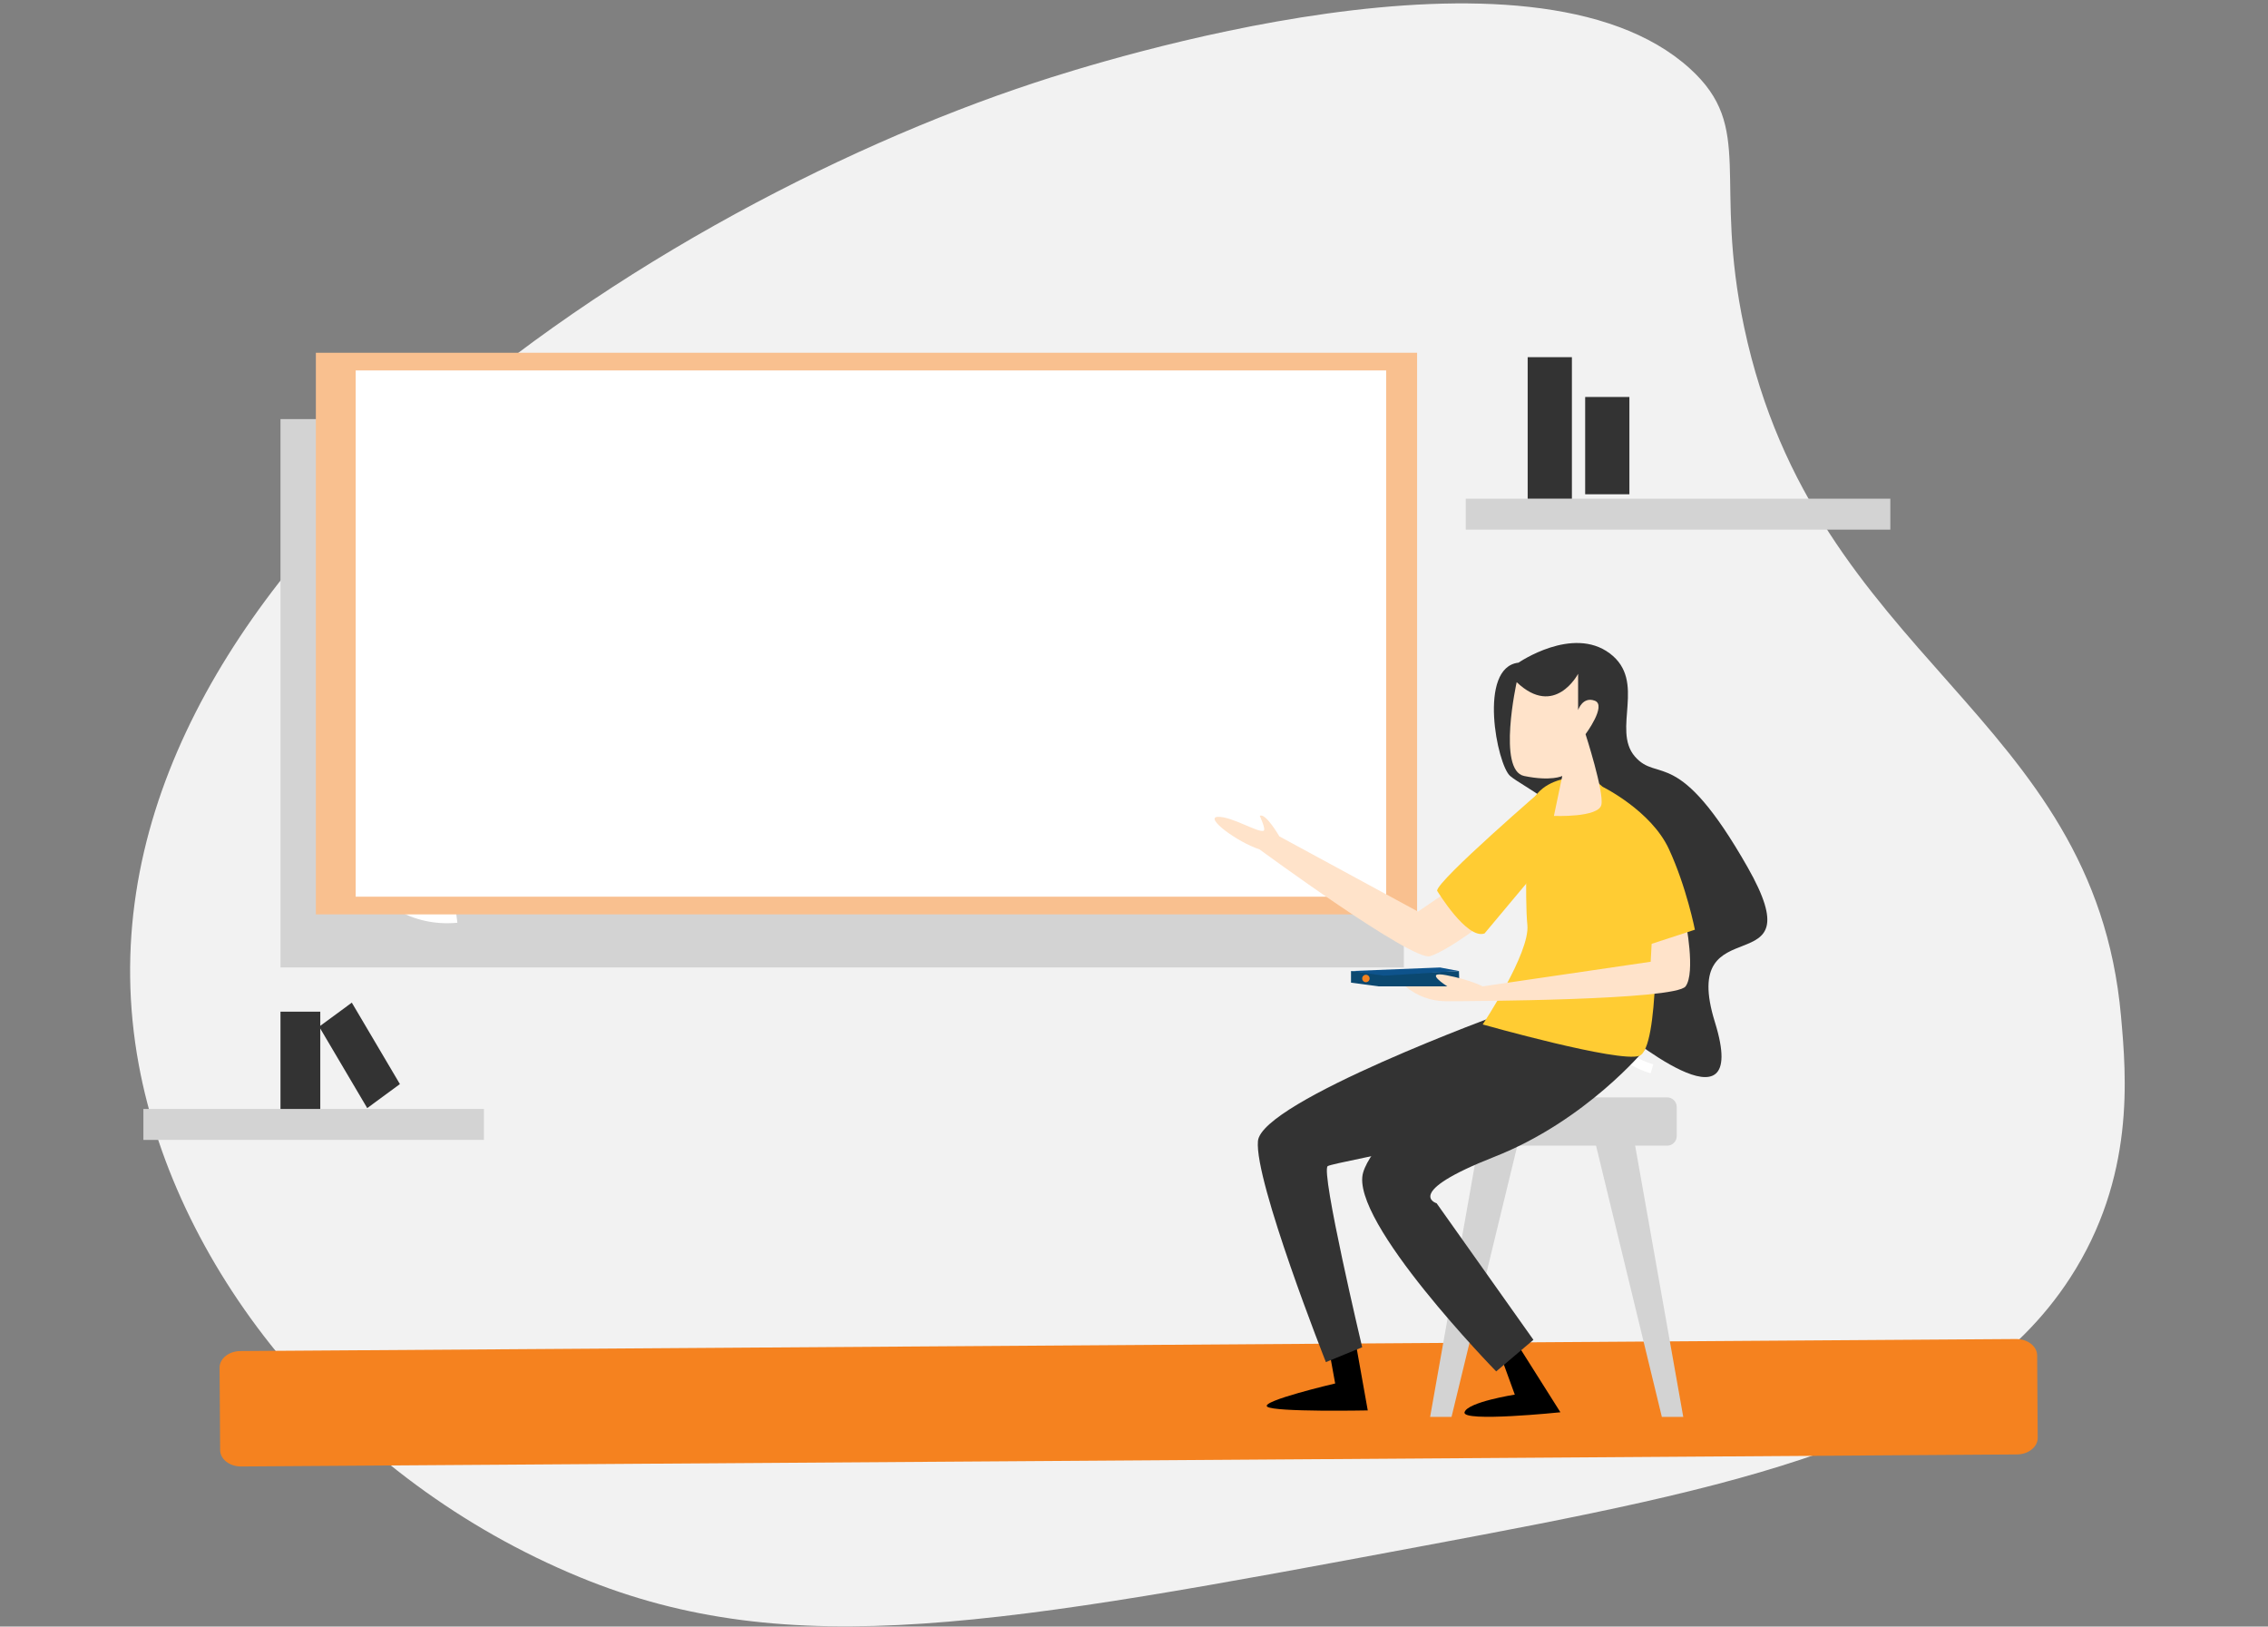
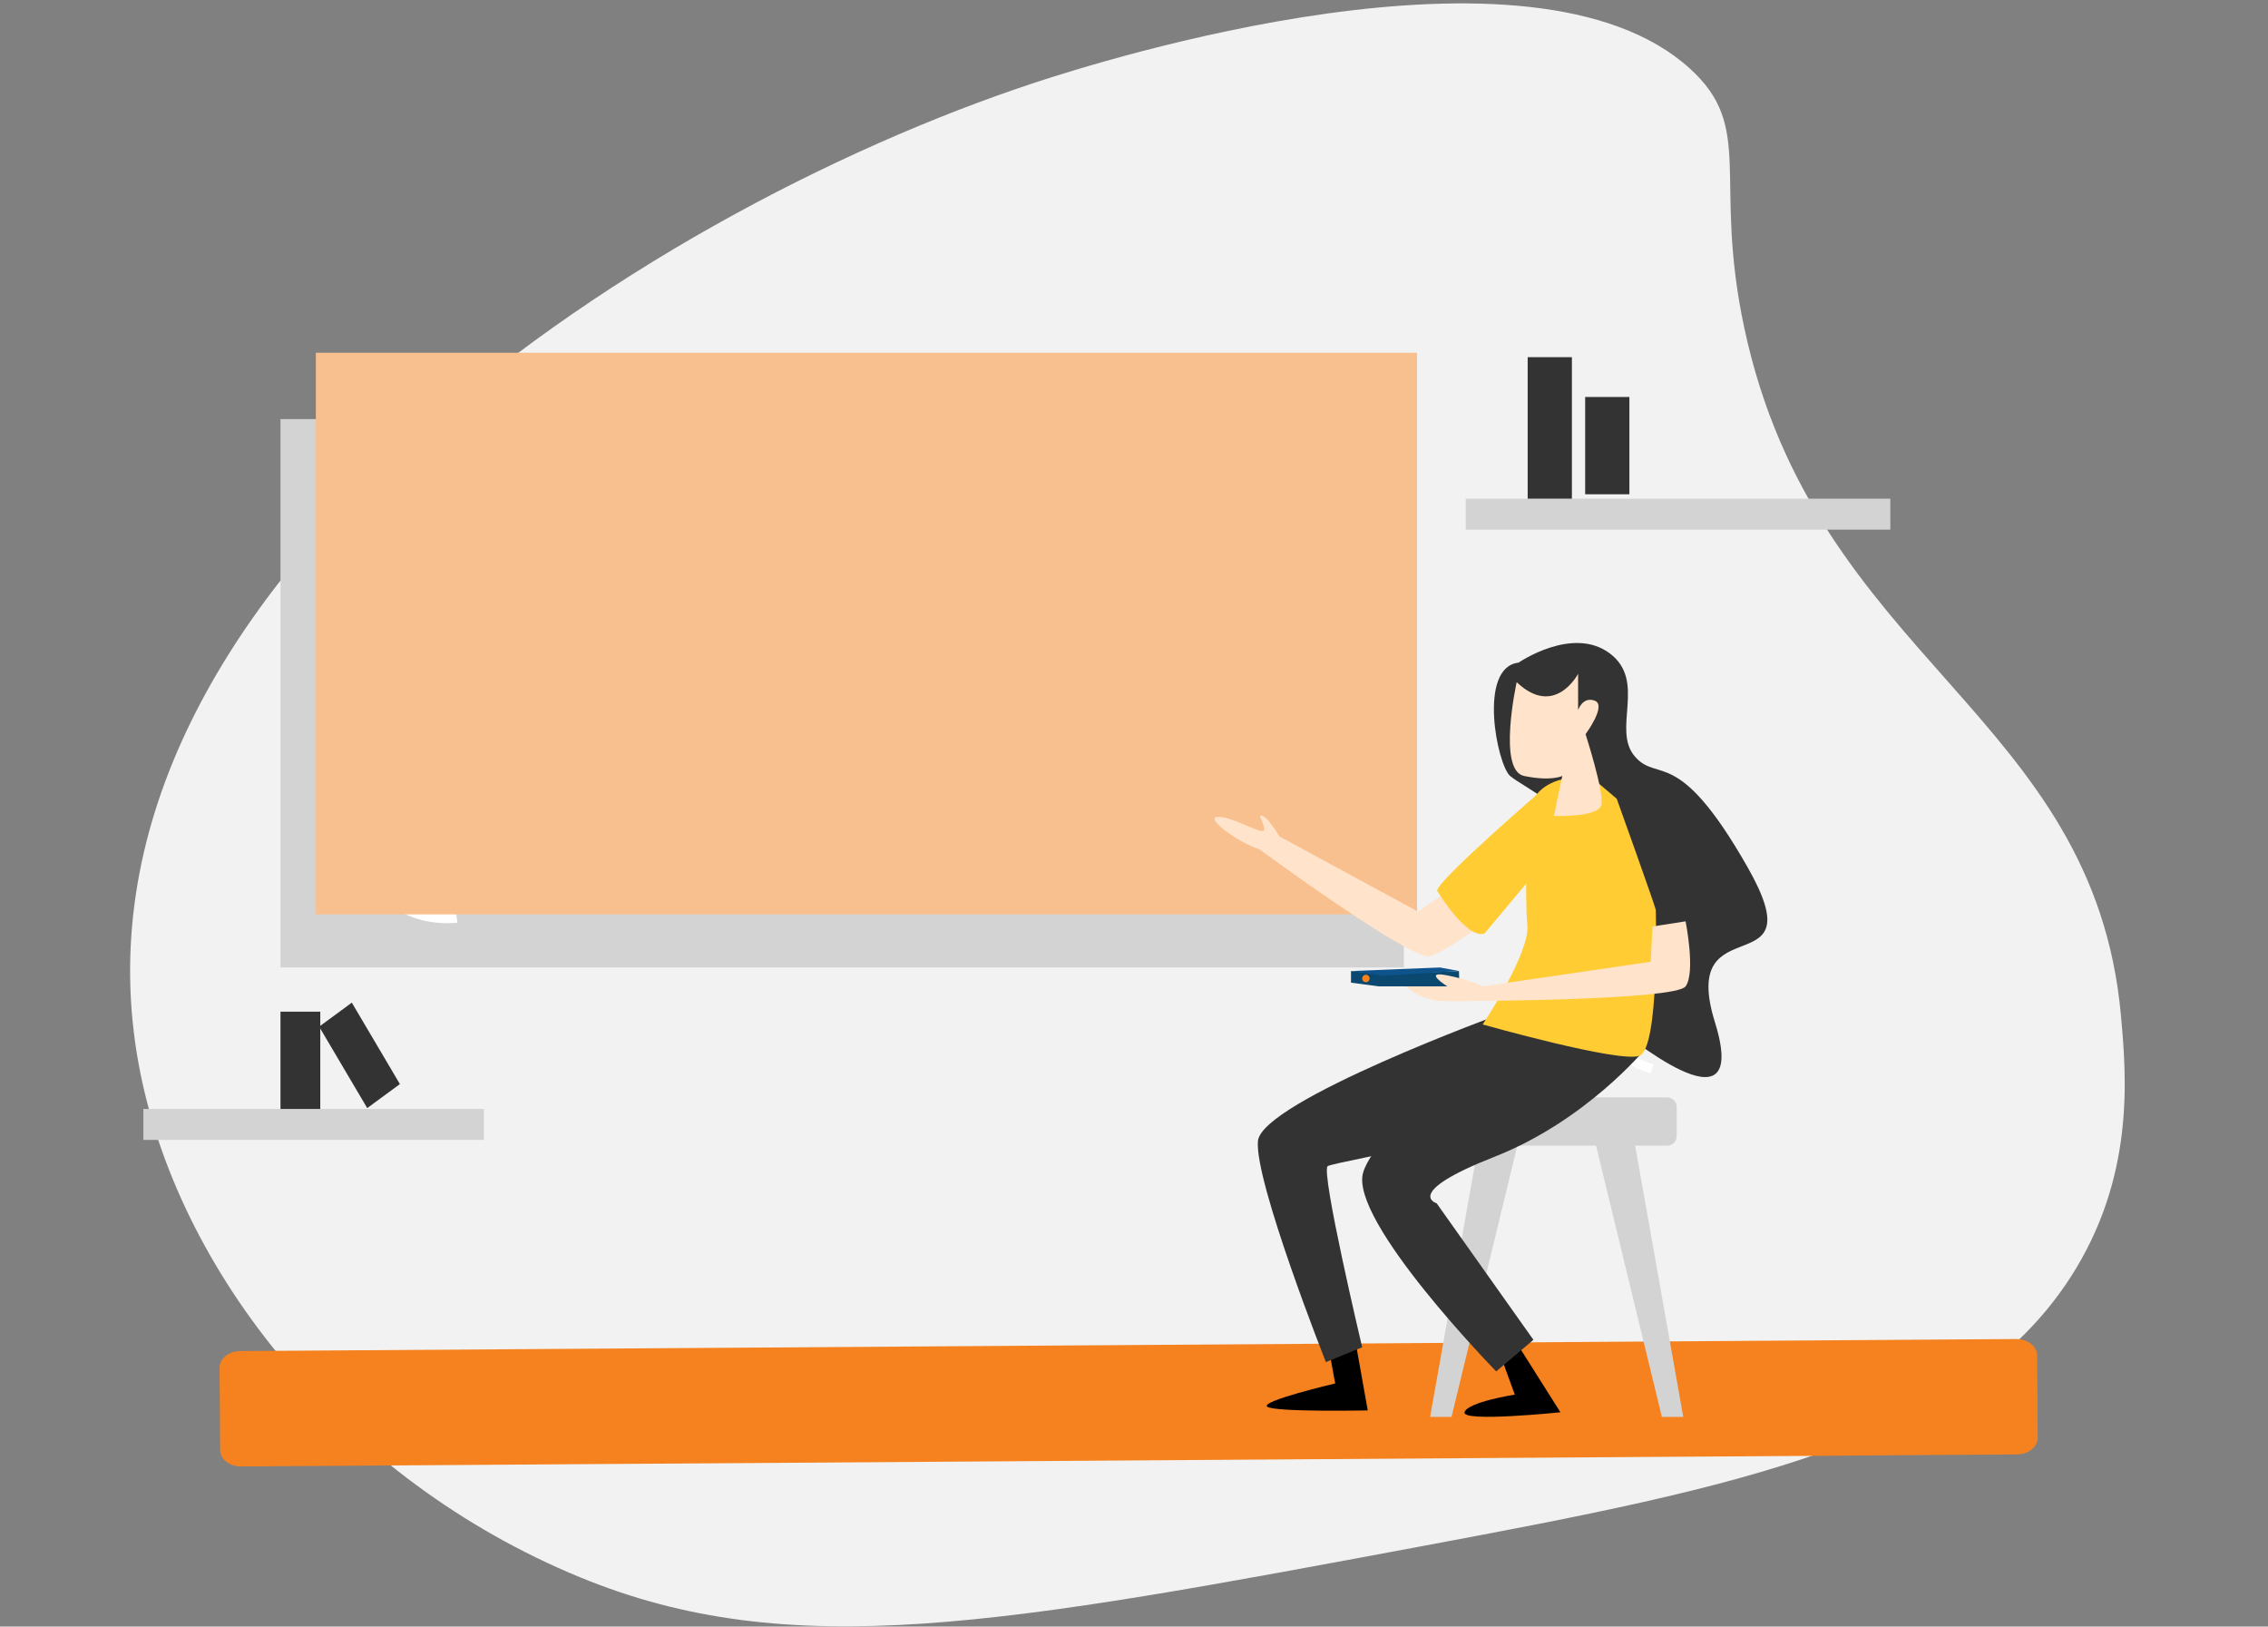
<svg xmlns="http://www.w3.org/2000/svg" width="629" height="451" viewBox="0 0 629 451" fill="none">
  <rect x="0" y="0" width="629" height="451" fill="#808080" stroke="none" />
  <g clip-path="url(#clip0)">
    <path d="M38.468 295.125C49.027 352.462 94.919 410.154 160.774 437.294C219.288 461.409 277.942 450.453 395.246 428.538C481.364 412.448 544.558 399.828 574.096 354.363C592.227 326.444 589.722 298.394 588.232 281.733C580.709 197.66 503.392 183.015 483.749 90.886C474.951 49.623 486.822 35.512 468.691 19.029C424.627 -21.013 304.745 17.079 287.076 22.892C176.271 59.338 14.532 165.151 38.468 295.125Z" fill="#F2F2F2" />
    <path d="M389.336 116.201H77.789V268.245H389.336V116.201Z" fill="#D3D3D3" />
    <path d="M126.852 255.851C100.798 258.238 90.476 227.329 90.055 226.008L93.076 225.328C93.176 225.629 103.121 255.399 126.515 253.256L126.852 255.851Z" fill="white" />
    <path d="M457.776 297.602L458.517 295.124C441.102 289.952 443.368 269.652 443.394 269.448L440.813 269.137C440.795 269.371 438.289 291.814 457.776 297.602Z" fill="white" />
    <path d="M559.363 403.274L66.882 406.608C63.678 406.63 61.07 404.597 61.053 402.065L60.898 379.231C60.881 376.699 63.461 374.631 66.666 374.609L559.147 371.275C562.351 371.254 564.959 373.286 564.977 375.819L565.131 398.652C565.148 401.185 562.568 403.253 559.363 403.274Z" fill="#F5821F" />
    <path d="M452.118 309.936L466.831 392.868H460.894L441.02 310.966L452.118 309.936Z" fill="#D3D3D3" />
    <path d="M411.337 309.936L396.625 392.868H402.562L422.436 310.966L411.337 309.936Z" fill="#D3D3D3" />
    <path d="M462.353 304.27H408.325C406.851 304.27 405.656 305.462 405.656 306.933V314.999C405.656 316.47 406.851 317.662 408.325 317.662H462.353C463.827 317.662 465.022 316.47 465.022 314.999V306.933C465.022 305.462 463.827 304.27 462.353 304.27Z" fill="#D3D3D3" />
    <path d="M375.973 372.264L379.328 391.065C379.328 391.065 353.517 391.58 351.452 390.035C349.387 388.49 370.294 383.596 370.294 383.596L368.229 372.264H375.973Z" fill="black" />
    <path d="M417.015 280.832C417.015 280.832 349.906 305.3 348.874 316.374C347.841 327.449 367.716 377.672 367.716 377.672L377.782 373.551C377.782 373.551 366.167 324.616 368.232 323.328C370.297 322.041 428.114 312.511 435.341 303.497C442.568 294.482 440.97 287.33 440.97 287.33L417.015 280.832Z" fill="#333333" />
    <path d="M393.016 97.809H87.602V253.531H393.016V97.809Z" fill="#F9C08F" />
-     <path d="M384.43 102.713H98.641V248.626H384.43V102.713Z" fill="white" />
    <path d="M403.077 246.062L393.269 252.759L354.81 231.897C354.81 231.897 350.939 225.201 349.39 226.231C349.39 226.231 351.197 230.094 350.422 230.352C348.778 230.898 341.629 226.36 337.775 226.488C333.921 226.617 343.02 233.442 349.302 235.503C349.302 235.503 391.72 266.667 396.624 265.121C401.528 263.576 413.918 254.562 412.627 254.304C411.336 254.047 403.077 246.062 403.077 246.062Z" fill="#FFE3CA" />
    <path d="M420.885 372.779L432.758 391.581C432.758 391.581 405.398 394.414 406.172 391.581C406.947 388.748 420.11 386.687 420.11 386.687L415.981 375.355L421.401 372.779" fill="black" />
    <path d="M421.146 183.734C421.146 183.734 436.116 173.432 446.44 181.159C456.765 188.885 446.957 202.278 453.409 209.747C459.862 217.216 465.282 206.399 484.641 240.396C503.999 274.393 465.282 250.183 475.607 283.407C485.931 316.632 449.28 285.21 448.247 284.953C447.215 284.695 433.277 239.881 435.342 232.412C437.407 224.943 422.436 218.246 418.823 215.156C415.209 212.065 409.789 185.022 421.146 183.734Z" fill="#333333" />
    <path d="M398.56 246.965C398.56 246.965 406.819 260.615 411.723 258.813L431.34 235.375L428.758 218.119C428.758 218.119 398.56 244.132 398.56 246.965Z" fill="#FFCC33" />
    <path d="M456.29 290.824C456.29 290.824 439.988 310.71 414.435 320.754C388.882 330.799 398.432 333.632 398.432 333.632L425.276 371.492L414.951 380.249C414.951 380.249 374.17 338.525 378.041 325.133C381.913 311.74 422.436 282.121 422.436 282.121L456.29 290.824Z" fill="#333333" />
    <path d="M423.596 228.162C423.596 228.162 422.822 248.767 423.596 256.493C424.371 264.22 411.207 284.051 411.207 284.051C411.207 284.051 449.028 294.748 454.637 292.749C460.245 290.75 459.216 253.145 459.216 252.372C459.216 251.6 448.375 221.466 448.375 221.466L441.406 215.542C441.406 215.542 423.854 213.224 423.596 228.162Z" fill="#FFCC33" />
    <path d="M374.685 269.242V272.462L382.394 273.492H404.754L404.625 269.242L383.938 270.144L374.685 269.242Z" fill="#0B4870" />
    <path d="M420.631 189.144C420.631 189.144 415.211 213.612 422.696 215.157C430.181 216.702 433.278 215.157 433.278 215.157L430.956 226.232C430.956 226.232 443.345 226.747 444.119 223.141C444.893 219.535 439.731 203.567 439.731 203.567C439.731 203.567 445.668 195.583 442.312 194.295C438.957 193.007 437.666 196.871 437.666 196.871V186.826C437.666 186.826 431.214 199.189 420.631 189.144Z" fill="#FFE3CA" />
    <path d="M401.4 273.492C401.4 273.492 394.431 269.113 401.142 270.401C407.853 271.689 411.208 273.492 411.208 273.492L457.797 266.666L458.313 256.879L467.476 255.463C467.476 255.463 470.316 269.628 467.476 273.492C464.637 277.355 407.595 277.612 400.884 277.612C396.815 277.576 392.888 276.117 389.785 273.492H401.4Z" fill="#FFE3CA" />
-     <path d="M444.633 218.246C444.633 218.246 457.925 224.814 462.829 235.373C467.734 245.933 470.057 257.781 470.057 257.781L456.635 262.159C456.635 262.159 443.729 236.146 444.246 230.737C444.762 225.329 444.633 218.246 444.633 218.246Z" fill="#FFCC33" />
    <path d="M383.718 270.53L404.625 269.242L399.381 268.256L374.685 269.242L383.718 270.53Z" fill="#0E538C" />
    <path d="M378.815 272.334C379.385 272.334 379.847 271.873 379.847 271.304C379.847 270.735 379.385 270.273 378.815 270.273C378.244 270.273 377.782 270.735 377.782 271.304C377.782 271.873 378.244 272.334 378.815 272.334Z" fill="#F5821F" />
    <path d="M134.211 307.48H39.766V316.064H134.211V307.48Z" fill="#D3D3D3" />
    <path d="M88.828 280.506H77.789V307.481H88.828V280.506Z" fill="#333333" />
    <path d="M97.571 278.002L88.512 284.662L101.847 307.244L110.906 300.584L97.571 278.002Z" fill="#333333" />
-     <path d="M524.258 138.271H406.508V146.855H524.258V138.271Z" fill="#D3D3D3" />
+     <path d="M524.258 138.271H406.508V146.855H524.258Z" fill="#D3D3D3" />
    <path d="M435.945 99.033H423.68V138.27H435.945V99.033Z" fill="#333333" />
    <path d="M451.891 110.07H439.625V137.046H451.891V110.07Z" fill="#333333" />
  </g>
  <defs>
    <clipPath id="clip0">
      <rect width="628" height="450" fill="white" transform="translate(0.516 0.941)" />
    </clipPath>
  </defs>
</svg>